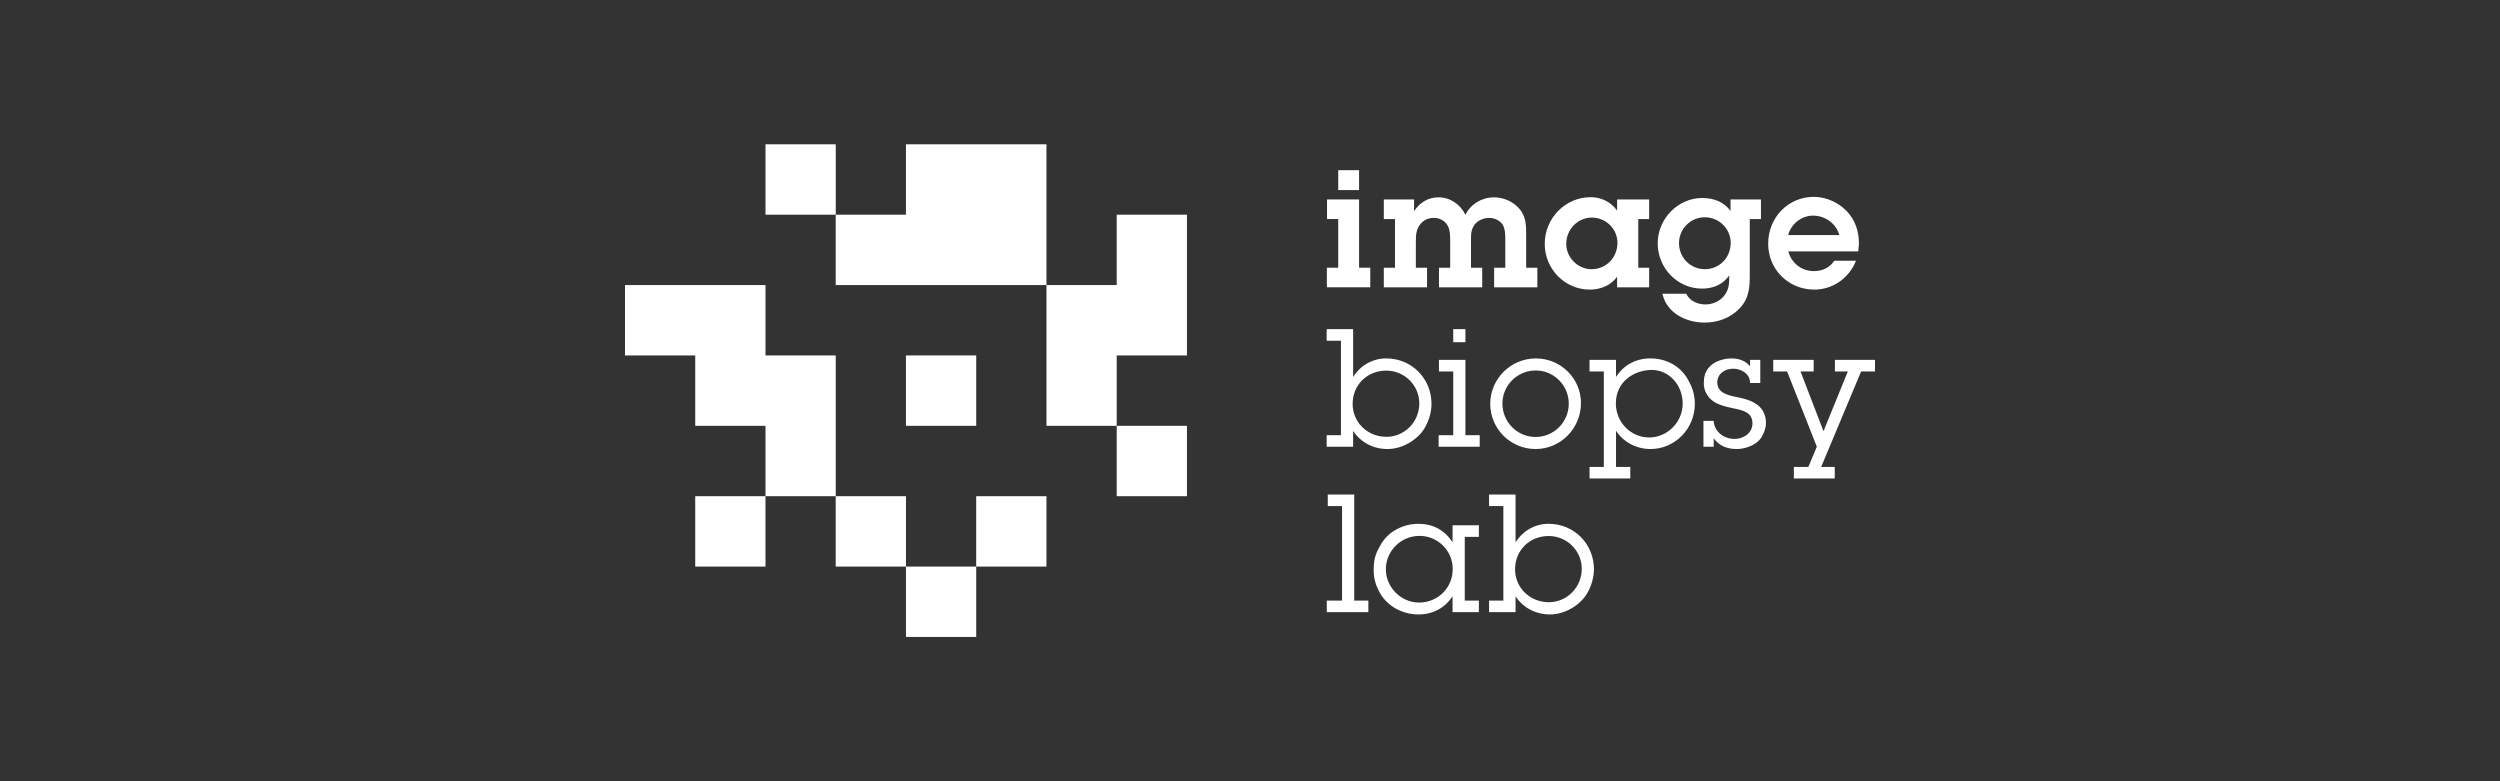
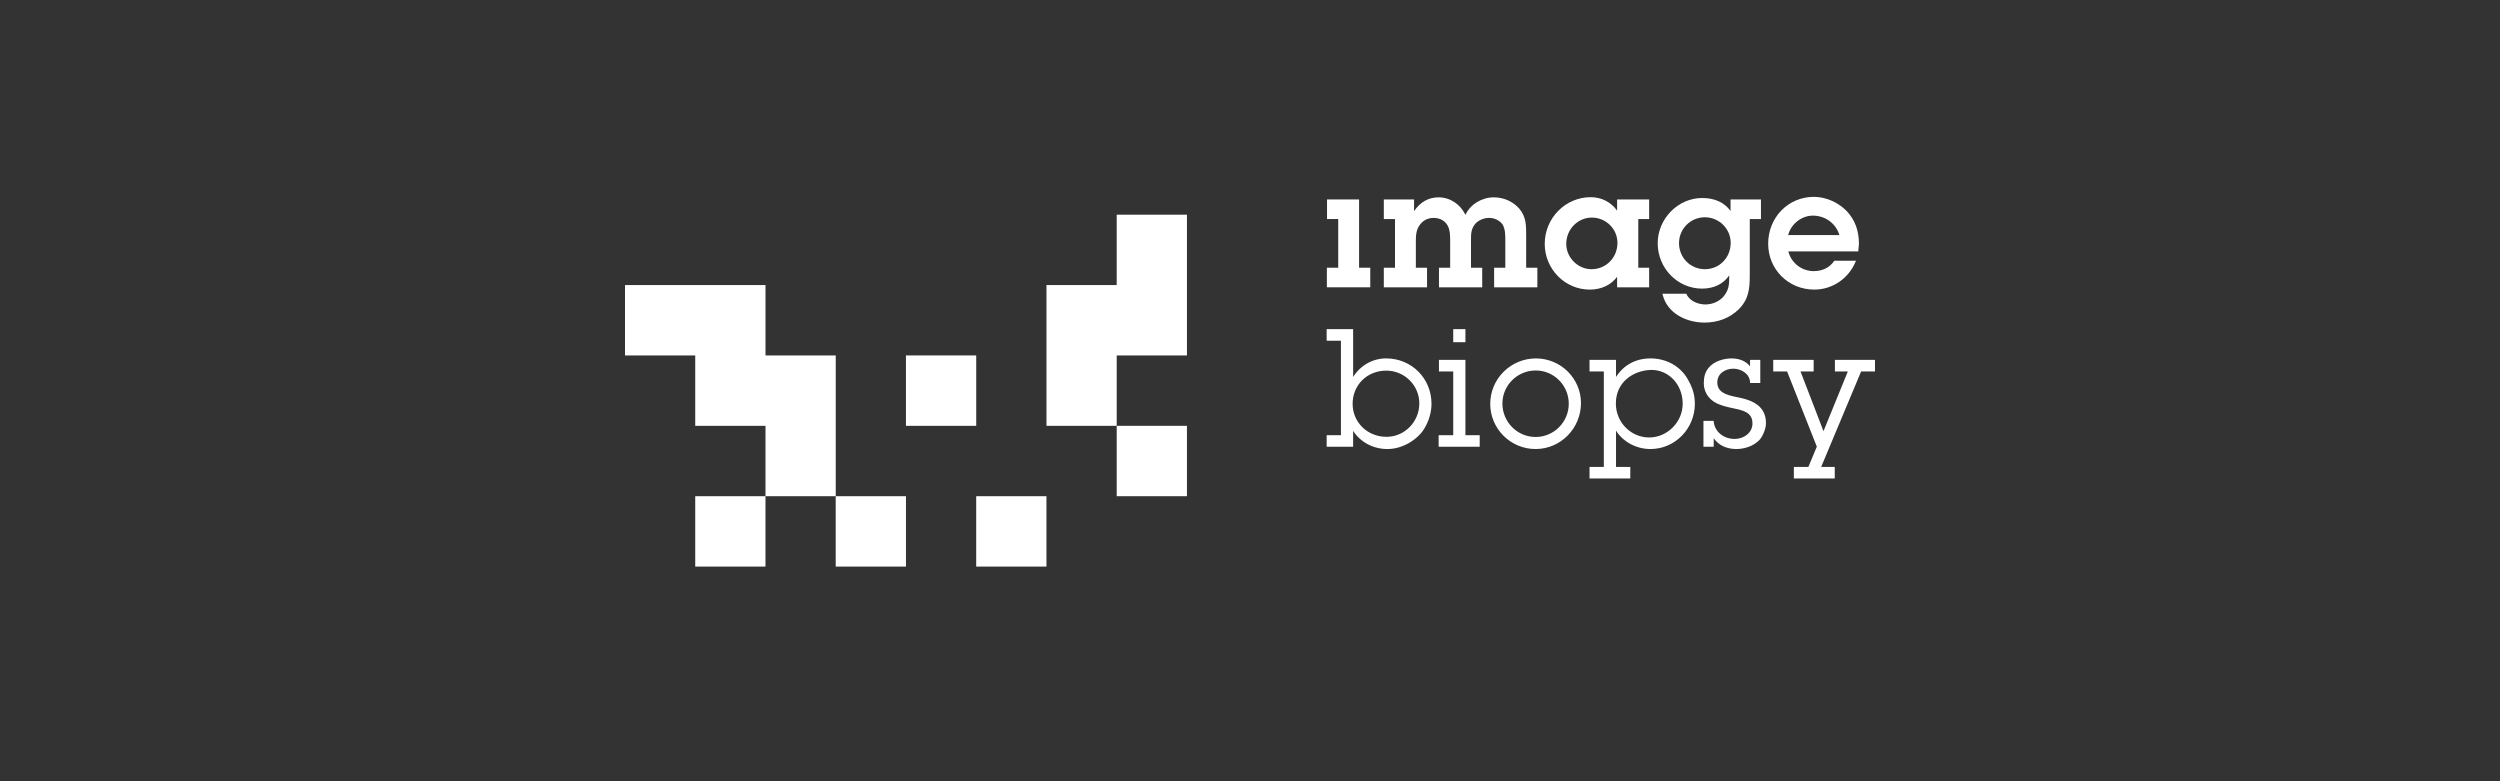
<svg xmlns="http://www.w3.org/2000/svg" width="160" height="50" viewBox="0 0 160 50" fill="none">
  <rect x="0" y="0" width="160" height="50" fill="#333333" stroke="none" />
  <g clip-path="url(#clip0_408_81218)">
-     <path fill-rule="evenodd" clip-rule="evenodd" d="M48.992 13.74H53.488V9.235H48.992V13.74Z" fill="white" />
-     <path fill-rule="evenodd" clip-rule="evenodd" d="M62.478 9.235H57.981V13.74H53.485V18.244H57.981H62.478H66.973V13.74V9.235H62.478Z" fill="white" />
    <path fill-rule="evenodd" clip-rule="evenodd" d="M57.981 27.253H62.478V22.748H57.981V27.253Z" fill="white" />
    <path fill-rule="evenodd" clip-rule="evenodd" d="M71.469 13.74V18.244H66.974V22.749V27.253H71.469V22.749H75.965V18.244V13.74H71.469Z" fill="white" />
    <path fill-rule="evenodd" clip-rule="evenodd" d="M48.992 22.749V18.244H44.495H40V22.749H44.495V27.253H48.992V31.757H53.487V27.253V22.749H48.992Z" fill="white" />
    <path fill-rule="evenodd" clip-rule="evenodd" d="M71.469 31.757H75.964V27.253H71.469V31.757Z" fill="white" />
    <path fill-rule="evenodd" clip-rule="evenodd" d="M44.495 36.261H48.991V31.757H44.495V36.261Z" fill="white" />
    <path fill-rule="evenodd" clip-rule="evenodd" d="M53.485 36.261H57.982V31.757H53.485V36.261Z" fill="white" />
    <path fill-rule="evenodd" clip-rule="evenodd" d="M62.477 36.261H66.973V31.757H62.477V36.261Z" fill="white" />
-     <path fill-rule="evenodd" clip-rule="evenodd" d="M57.982 40.765H62.478V36.261H57.982V40.765Z" fill="white" />
    <path fill-rule="evenodd" clip-rule="evenodd" d="M93.007 21.899H93.787V21.065H93.007V21.899ZM88.723 23.72C87.495 23.72 86.568 24.635 86.568 25.848C86.568 27.03 87.52 27.957 88.734 27.957C89.893 27.957 90.836 26.997 90.836 25.818C90.836 24.661 89.888 23.72 88.723 23.72ZM98.288 23.71C97.111 23.71 96.154 24.659 96.154 25.828C96.154 27.006 97.107 27.967 98.278 27.967C99.449 27.967 100.401 27.012 100.401 25.837C100.401 24.665 99.453 23.71 98.288 23.71ZM105.698 23.675C105.663 23.675 105.627 23.676 105.592 23.678C104.543 23.734 103.415 24.43 103.415 25.828C103.415 27.024 104.371 27.998 105.548 27.998C106.71 27.998 107.692 27.008 107.692 25.837C107.691 24.626 106.816 23.675 105.698 23.675ZM94.701 28.592H92.073V27.853H93.007V23.772H92.093V23.032H93.787V27.852H94.701L94.701 28.592ZM88.796 28.738C87.888 28.738 87.079 28.308 86.6 27.579V28.593H84.906V27.853H85.82V21.805H84.906V21.064H86.6V24.125C87.073 23.379 87.85 22.938 88.713 22.938C90.341 22.938 91.616 24.217 91.616 25.848C91.616 26.377 91.447 26.955 91.152 27.435C90.76 28.083 89.824 28.738 88.796 28.738ZM98.278 28.738C96.677 28.738 95.375 27.442 95.375 25.848C95.375 24.244 96.686 22.939 98.299 22.939C99.889 22.939 101.182 24.221 101.182 25.797C101.181 27.419 99.879 28.738 98.278 28.738ZM111.145 28.738C110.497 28.738 110.004 28.506 109.677 28.048V28.592H109.021V26.936H109.672L109.677 26.979C109.737 27.623 110.303 28.092 111.022 28.092C111.579 28.092 112.158 27.72 112.158 27.098C112.158 26.385 111.543 26.258 110.949 26.135L110.871 26.118C110.476 26.031 110.067 25.943 109.709 25.723C109.285 25.45 109.043 25.015 109.043 24.527C109.043 24.114 109.129 23.826 109.333 23.561C109.689 23.102 110.353 22.939 110.815 22.939C111.331 22.939 111.738 23.113 112.003 23.443V23.033H112.658V24.512H112.004L112.003 24.466C111.983 23.921 111.441 23.596 110.929 23.596C110.421 23.596 109.907 23.898 109.907 24.475C109.907 25.102 110.483 25.274 111.073 25.397C111.539 25.488 111.955 25.582 112.324 25.809C112.767 26.063 113.021 26.514 113.021 27.046C113.021 27.412 112.901 27.674 112.777 27.912C112.494 28.454 111.743 28.738 111.145 28.738ZM104.337 30.622H101.73V29.882H102.645V23.772H101.73V23.032H103.425V24.126C103.915 23.359 104.692 22.938 105.631 22.938C106.652 22.938 107.545 23.437 108.019 24.274C108.243 24.667 108.471 25.159 108.471 25.838C108.471 27.437 107.197 28.738 105.631 28.738C104.727 28.738 103.88 28.283 103.425 27.564V29.883H104.339V30.623L104.337 30.622ZM117.424 30.622H114.807V29.882H115.736L116.277 28.586L114.374 23.772H113.487V23.032H116.074V23.772H115.233L116.704 27.595L118.262 23.772H117.434V23.032H119.999V23.772H119.112L116.555 29.883H117.424V30.622Z" fill="white" />
-     <path fill-rule="evenodd" clip-rule="evenodd" d="M99.119 34.305C97.891 34.305 96.964 35.221 96.964 36.435C96.964 37.617 97.915 38.542 99.129 38.542C100.288 38.542 101.233 37.583 101.233 36.403C101.233 35.247 100.284 34.305 99.119 34.305ZM90.851 34.296C89.662 34.296 88.695 35.255 88.695 36.435C88.695 37.589 89.668 38.563 90.819 38.563C92.028 38.563 92.974 37.619 92.974 36.414C92.974 35.246 92.023 34.296 90.851 34.296ZM87.574 39.178H84.914V38.44H85.891V32.389H84.977V31.65H86.671V38.438H87.575V39.178H87.574ZM90.789 39.324C89.776 39.324 88.844 38.825 88.359 38.02C88.042 37.495 87.897 36.973 87.916 36.423C87.916 35.658 88.125 35.288 88.347 34.898L88.38 34.839C88.83 34.041 89.772 33.524 90.779 33.524C91.711 33.524 92.445 33.919 92.964 34.699V33.617H94.648V34.358H93.744V38.439H94.648V39.178H92.964V38.162C92.469 38.913 91.703 39.324 90.789 39.324ZM99.191 39.324C98.284 39.324 97.475 38.895 96.995 38.163V39.178H95.3V38.44H96.215V32.389H95.3V31.65H96.995V34.71C97.467 33.964 98.246 33.523 99.109 33.523C100.737 33.523 102.012 34.801 102.012 36.435C102.012 36.962 101.843 37.541 101.547 38.02C101.158 38.669 100.222 39.324 99.191 39.324Z" fill="white" />
-     <path fill-rule="evenodd" clip-rule="evenodd" d="M85.647 12.165H86.98V10.892H85.647V12.165Z" fill="white" />
    <path fill-rule="evenodd" clip-rule="evenodd" d="M97.675 15.067C97.675 14.423 97.675 13.868 97.231 13.349C96.826 12.892 96.234 12.63 95.606 12.63C94.829 12.63 94.108 13.076 93.788 13.748C93.451 13.056 92.796 12.63 92.065 12.63C91.425 12.63 90.887 12.935 90.5 13.515V12.765H88.564V14.019H89.28V17.134H88.564V18.388H91.331V17.134H90.614V15.452C90.614 15.025 90.636 14.672 90.909 14.339C91.12 14.078 91.409 13.946 91.764 13.946C92.148 13.946 92.487 14.134 92.65 14.439C92.811 14.722 92.811 15.133 92.811 15.463V17.134H92.094V18.388H94.861V17.134H94.144V15.379C94.144 14.969 94.144 14.673 94.396 14.349C94.594 14.104 94.951 13.946 95.305 13.946C95.662 13.946 95.989 14.112 96.178 14.385C96.34 14.701 96.34 15.015 96.34 15.379V17.134H95.624V18.388H98.391V17.134H97.674L97.675 15.067Z" fill="white" />
    <path fill-rule="evenodd" clip-rule="evenodd" d="M86.981 12.765H84.93V14.018H85.647V17.134H84.92V18.387H87.697V17.134H86.981V12.765Z" fill="white" />
    <path fill-rule="evenodd" clip-rule="evenodd" d="M101.857 17.229C100.981 17.229 100.24 16.486 100.24 15.608C100.24 14.681 100.974 13.925 101.878 13.925C102.782 13.925 103.517 14.652 103.517 15.546C103.515 16.489 102.787 17.229 101.857 17.229ZM103.495 13.48C103.105 12.932 102.495 12.62 101.804 12.62C100.183 12.62 98.863 13.96 98.863 15.608C98.863 17.221 100.155 18.534 101.742 18.534C102.485 18.534 103.103 18.243 103.495 17.713V18.388H105.545V17.135H104.85V14.019H105.545V12.765H103.495V13.48Z" fill="white" />
    <path fill-rule="evenodd" clip-rule="evenodd" d="M114.444 15.043C114.615 14.343 115.299 13.8 116.022 13.8C116.82 13.8 117.498 14.298 117.721 15.043H114.444ZM118.972 15.608C118.972 14.753 118.715 14.065 118.184 13.503C117.629 12.937 116.844 12.599 116.083 12.599C114.445 12.599 113.163 13.916 113.163 15.597C113.163 17.244 114.459 18.534 116.114 18.534C117.275 18.534 118.313 17.827 118.763 16.734L118.782 16.687H117.394L117.385 16.702C117.095 17.128 116.641 17.352 116.074 17.352C115.308 17.352 114.633 16.823 114.454 16.089H118.929L118.972 15.608Z" fill="white" />
    <path fill-rule="evenodd" clip-rule="evenodd" d="M109.116 17.229C108.187 17.229 107.457 16.494 107.457 15.556C107.457 14.645 108.197 13.905 109.106 13.905C110.021 13.905 110.764 14.64 110.764 15.545C110.765 16.489 110.04 17.229 109.116 17.229ZM110.754 13.501C110.361 12.958 109.737 12.672 108.939 12.672C107.396 12.672 106.093 13.997 106.093 15.566C106.093 17.168 107.365 18.471 108.929 18.471C109.69 18.471 110.289 18.179 110.671 17.625V17.719C110.671 18.218 110.645 18.575 110.297 18.987C110.028 19.294 109.589 19.485 109.147 19.485C108.731 19.485 108.162 19.311 107.932 18.818L107.923 18.798H106.394L106.404 18.84C106.706 20.087 107.968 20.645 109.085 20.645C109.954 20.645 110.712 20.35 111.28 19.793C111.933 19.138 111.985 18.448 111.985 17.616V14.019H112.701V12.765H110.755L110.754 13.501Z" fill="white" />
  </g>
  <defs>
    <clipPath id="clip0_408_81218">
      <rect width="80" height="32" fill="white" transform="translate(40 9)" />
    </clipPath>
  </defs>
</svg>